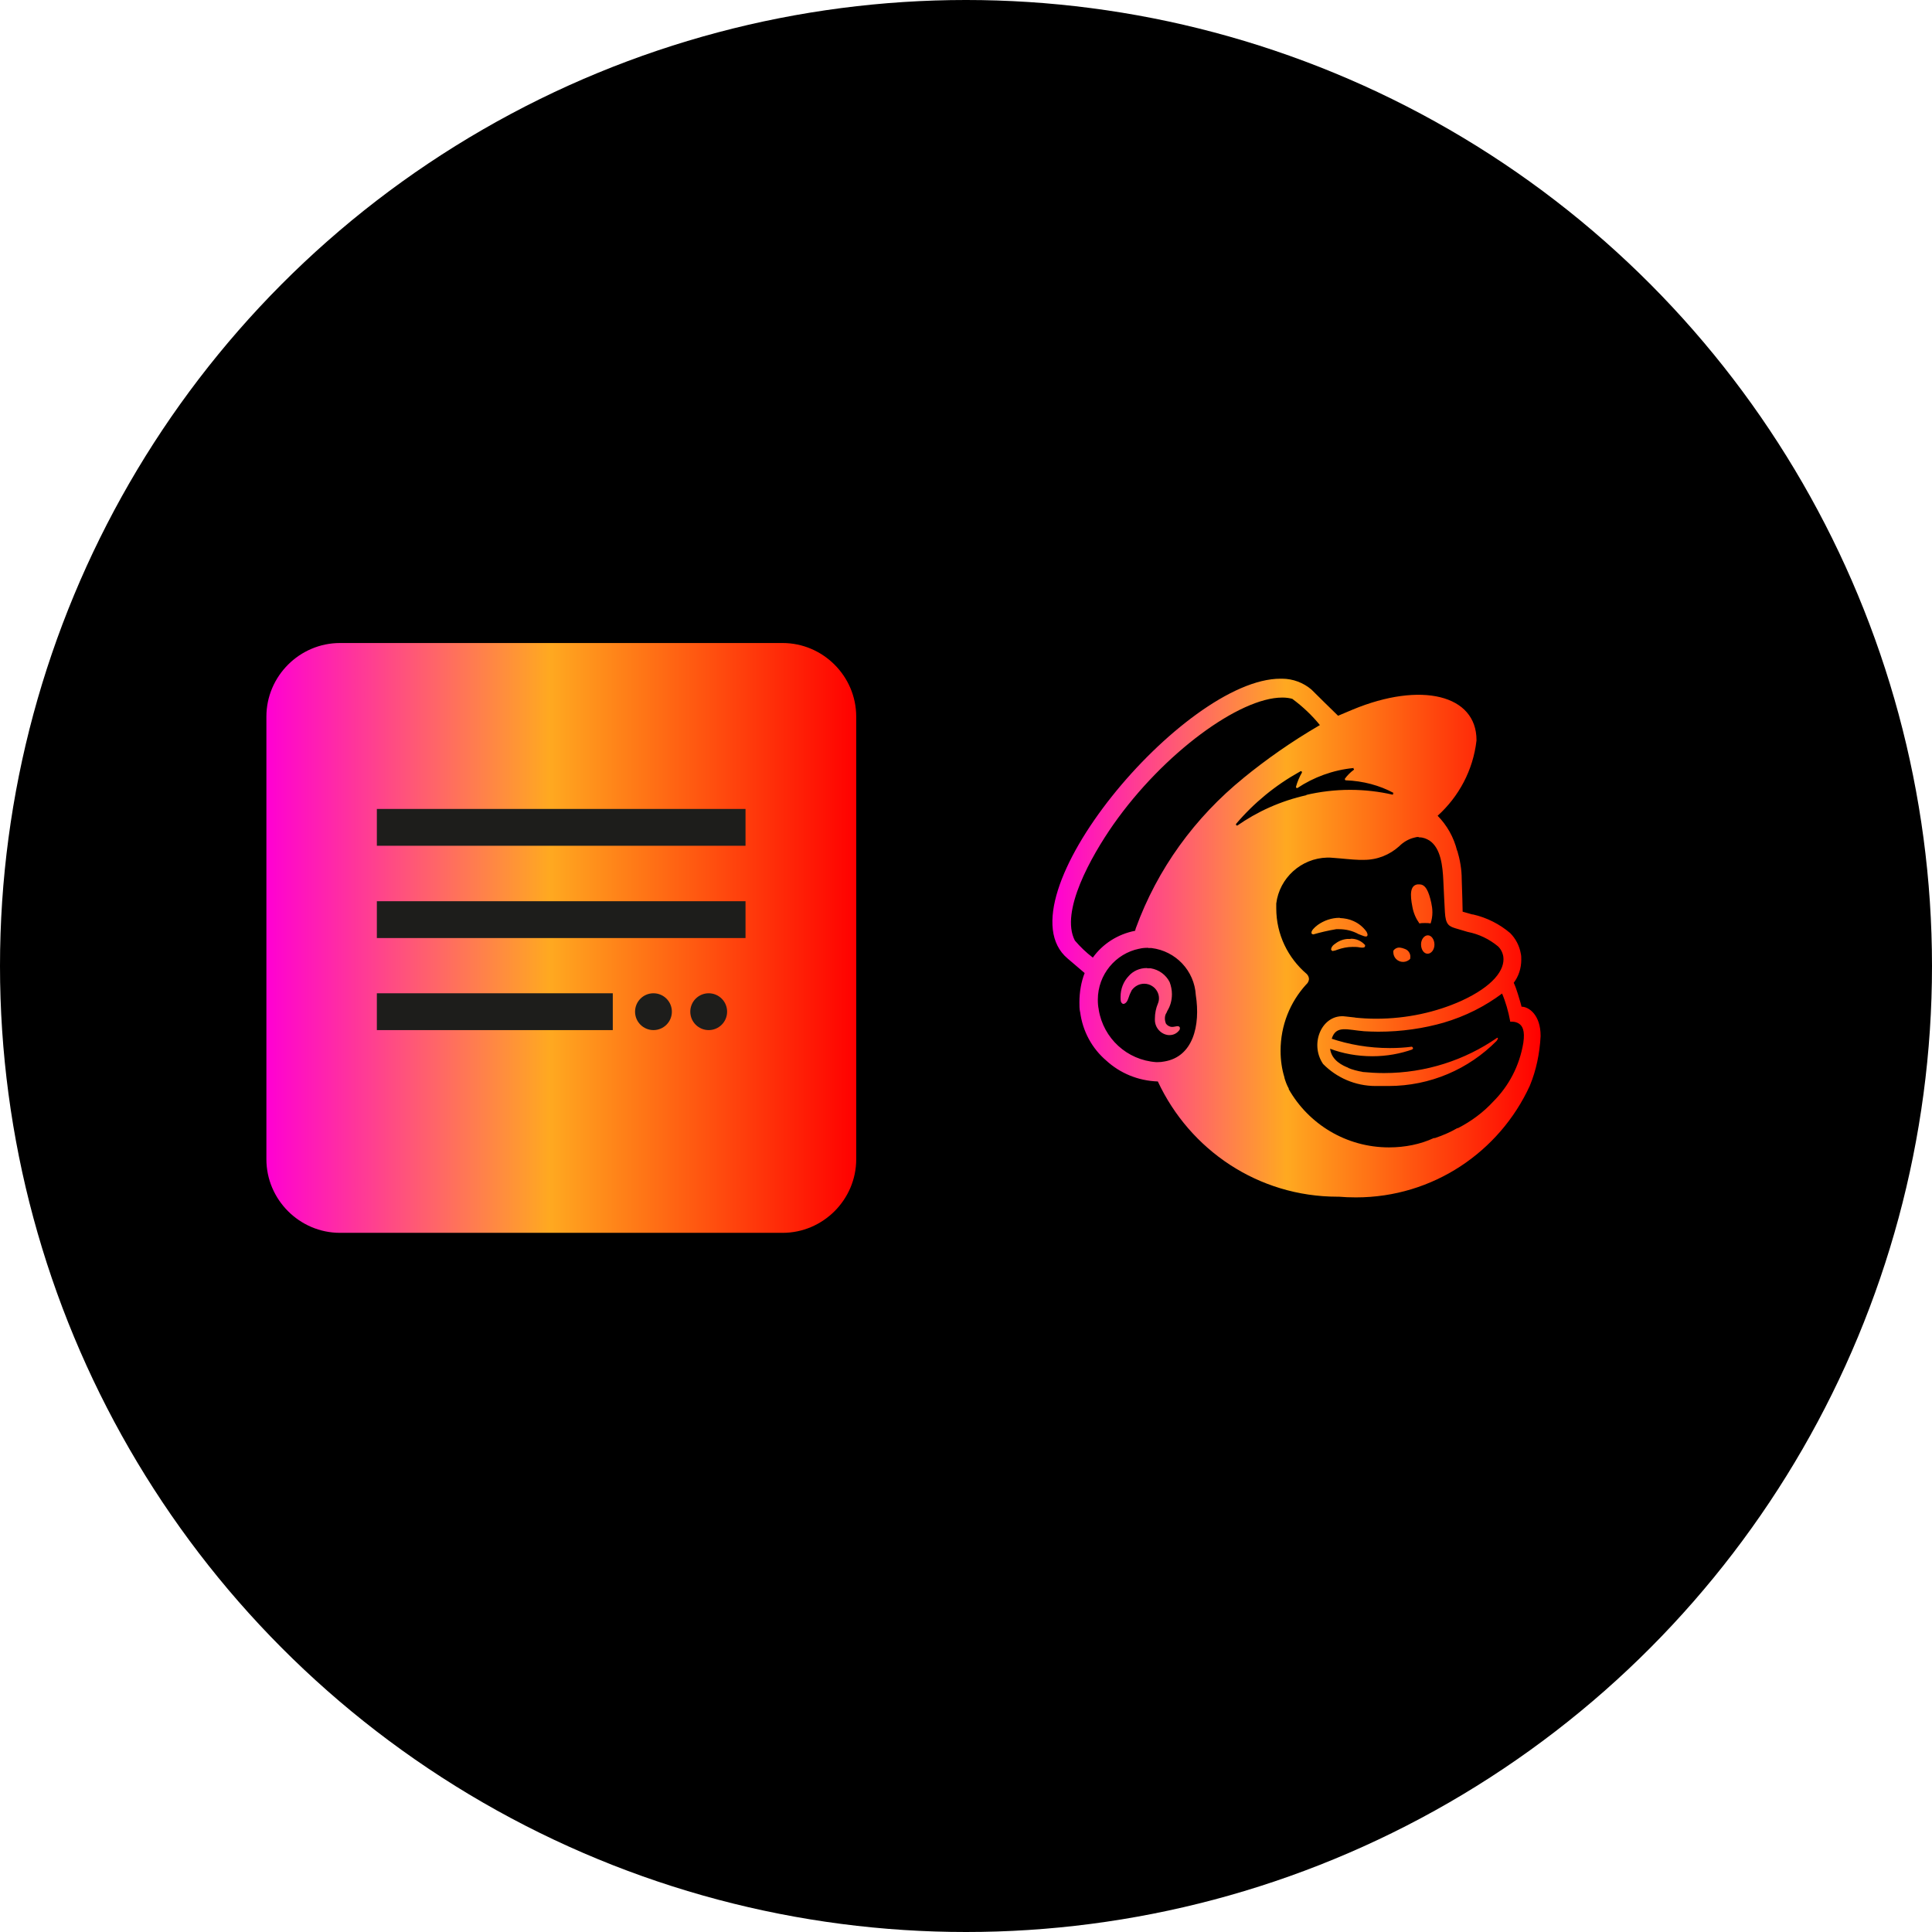
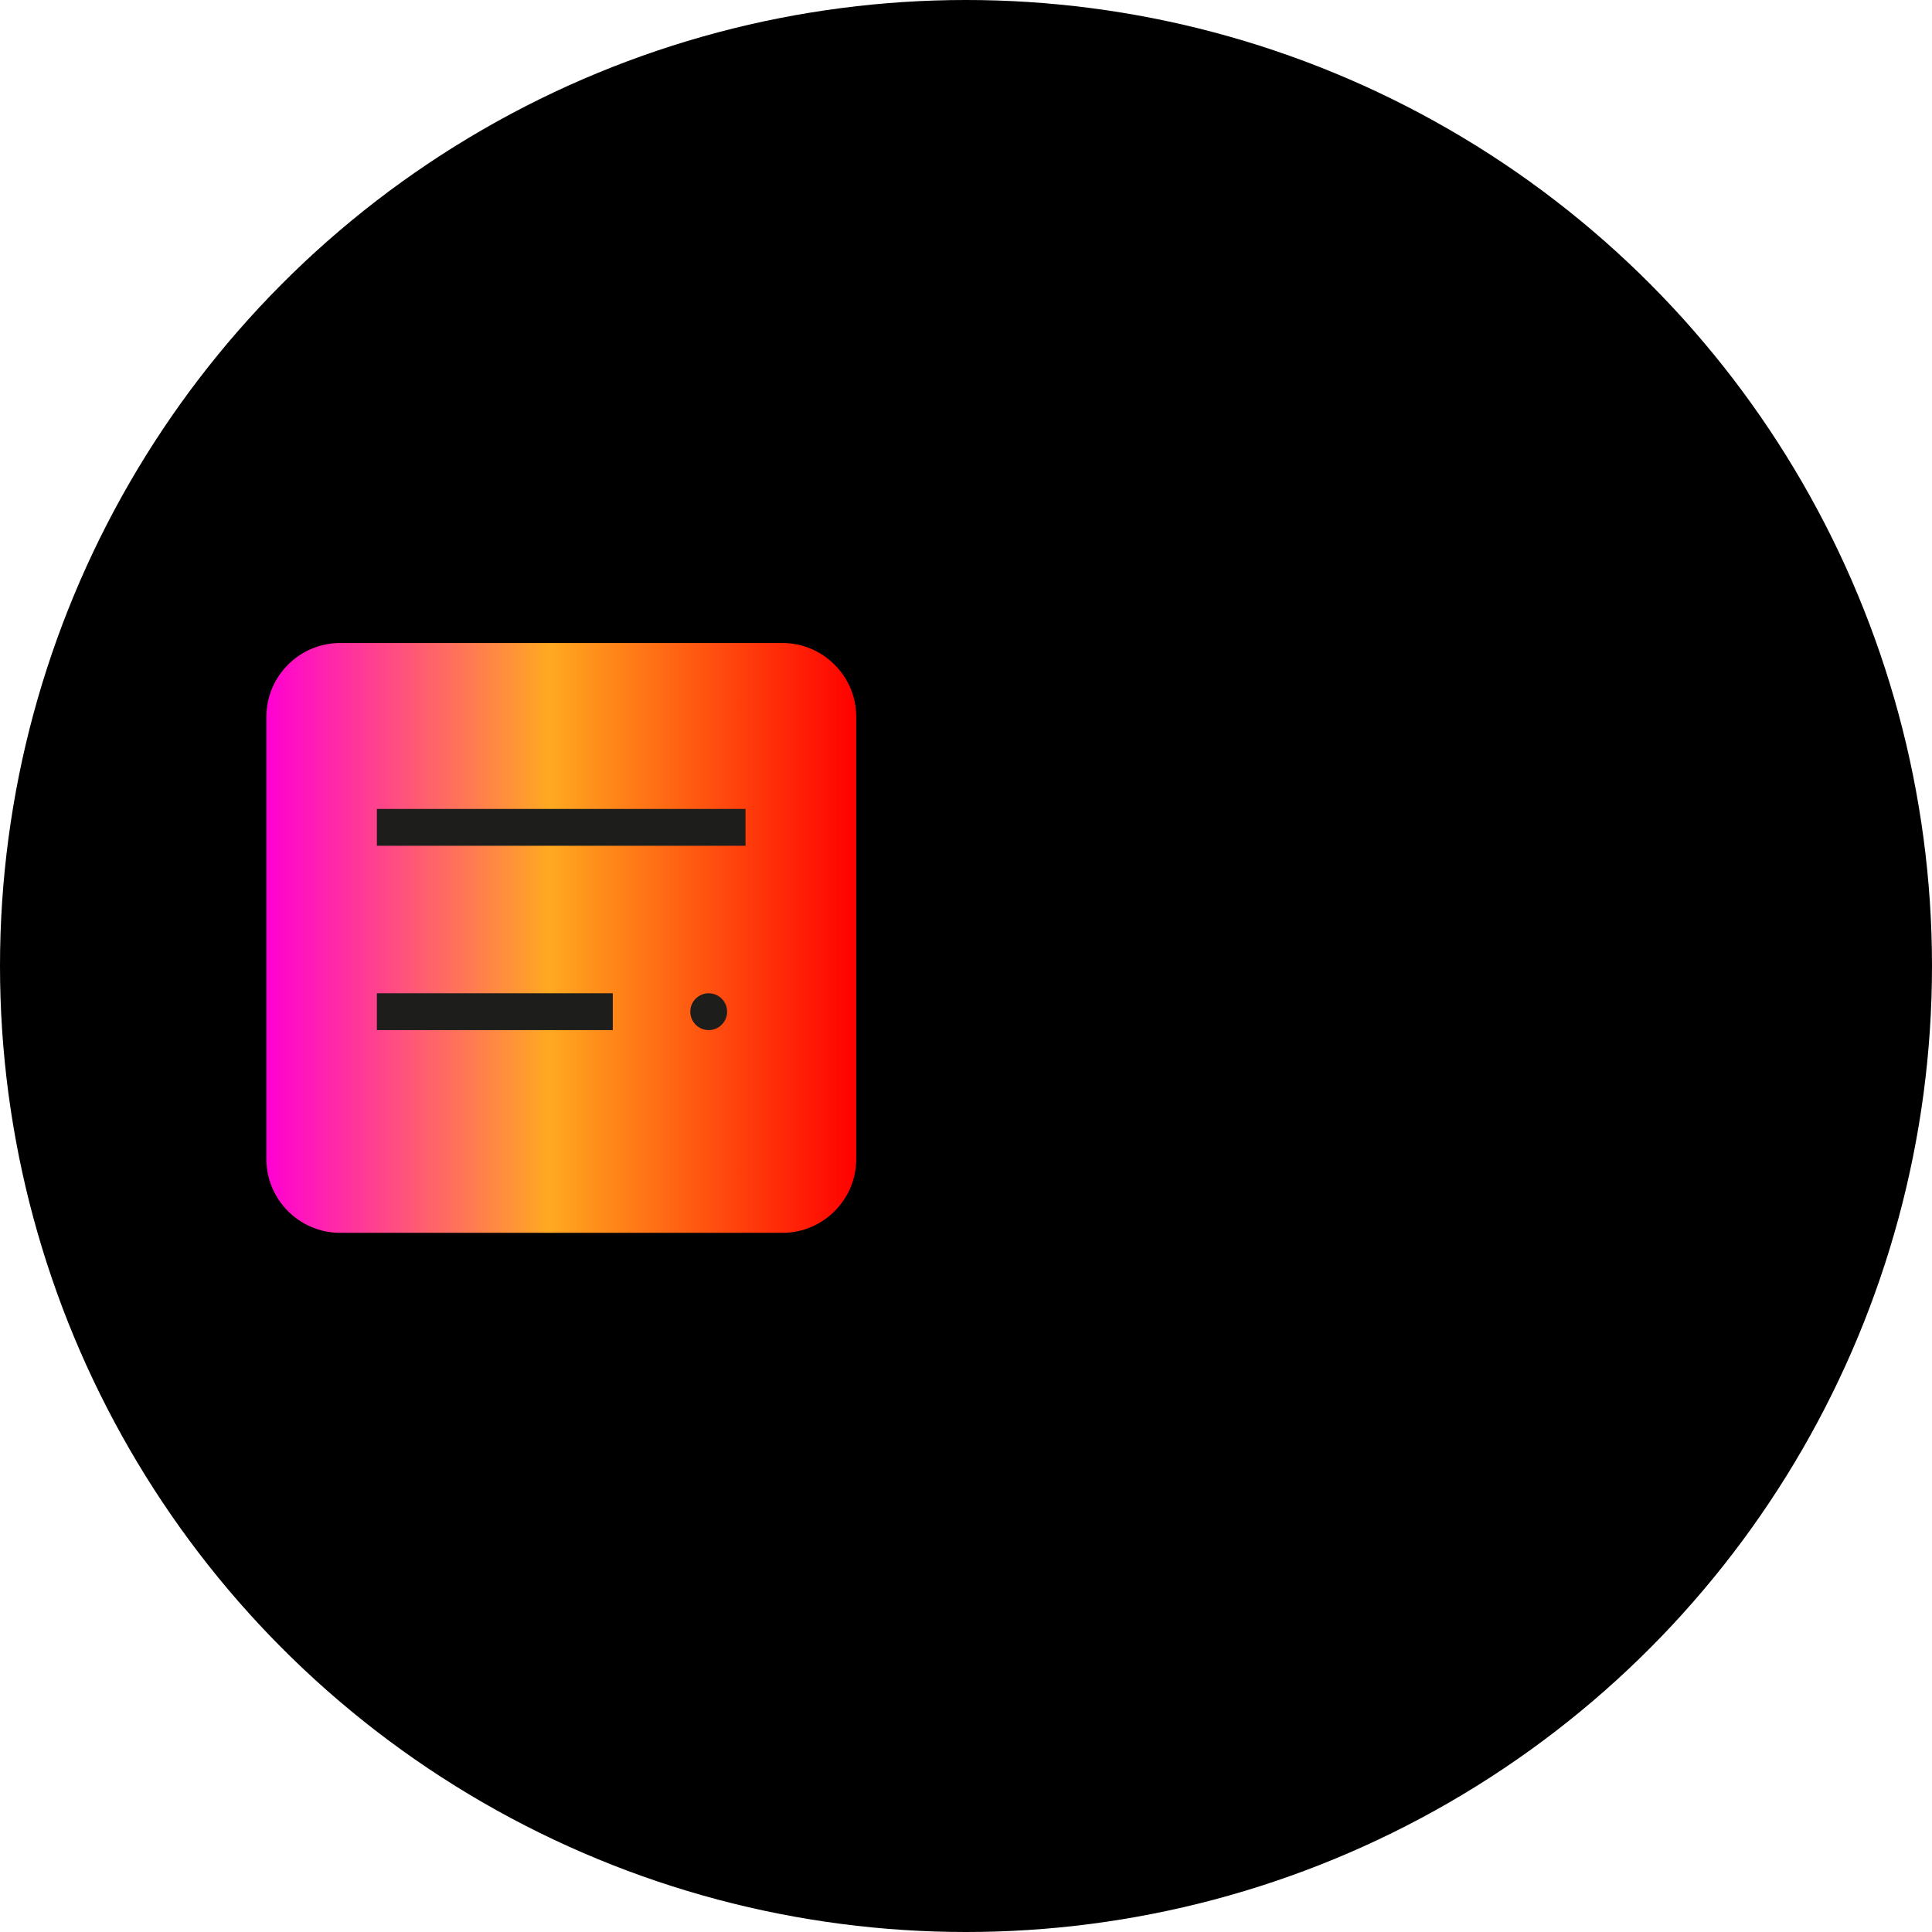
<svg xmlns="http://www.w3.org/2000/svg" xmlns:xlink="http://www.w3.org/1999/xlink" id="a" viewBox="0 0 85 85">
  <defs>
    <linearGradient id="f" data-name="Dégradé sans nom" x1="36.24" y1="51.69" x2="34.43" y2="51.06" gradientTransform="translate(0 86) scale(1 -1)" gradientUnits="userSpaceOnUse">
      <stop offset="0" stop-color="#ff00d3" />
      <stop offset=".48" stop-color="#ffa920" />
      <stop offset="1" stop-color="red" />
    </linearGradient>
    <linearGradient id="g" data-name="Dégradé sans nom 2" x1="11.72" y1="44.73" x2="37.67" y2="44.73" gradientTransform="translate(0 86) scale(1 -1)" gradientUnits="userSpaceOnUse">
      <stop offset="0" stop-color="#ff00d3" />
      <stop offset=".48" stop-color="#ffa920" />
      <stop offset="1" stop-color="red" />
    </linearGradient>
    <linearGradient id="h" data-name="Dégradé sans nom 2" x1="46.3" y1="41.27" x2="67.77" y2="41.27" gradientTransform="matrix(1,0,0,1,0,0)" xlink:href="#g" />
  </defs>
  <g id="b">
    <g id="c">
      <g id="d">
        <circle id="e" cx="42.5" cy="42.5" r="42.5" style="stroke-width: 0px;" />
      </g>
    </g>
  </g>
  <path d="m35.34,35.58c.53,0,.96-.43.96-.96s-.43-.96-.96-.96-.96.43-.96.96.43.96.96.96Zm0-1.28c.18,0,.32.14.32.32s-.14.32-.32.32-.32-.14-.32-.32.14-.32.32-.32Z" style="fill: url(#f); stroke-width: 0px;" />
  <path d="m14.96,28.29h19.47c1.78,0,3.24,1.46,3.24,3.24v19.47c0,1.78-1.46,3.24-3.24,3.24H14.96c-1.78,0-3.24-1.46-3.24-3.24v-19.47c0-1.78,1.46-3.24,3.24-3.24Z" style="fill: url(#g); stroke-width: 0px;" />
  <rect x="16.58" y="35.59" width="16.22" height="1.62" style="fill: #1d1d1b; stroke-width: 0px;" />
-   <rect x="16.58" y="39.65" width="16.22" height="1.62" style="fill: #1d1d1b; stroke-width: 0px;" />
  <rect x="16.58" y="43.7" width="10.38" height="1.62" style="fill: #1d1d1b; stroke-width: 0px;" />
  <circle cx="31.18" cy="44.51" r=".81" style="fill: #1d1d1b; stroke-width: 0px;" />
-   <circle cx="28.75" cy="44.51" r=".81" style="fill: #1d1d1b; stroke-width: 0px;" />
-   <path d="m50.45,42.59h0c-.31,0-.6.13-.79.35h0c-.23.24-.36.56-.36.92,0,.07,0,.15.02.22h0c.03.06.07.08.09.09.06,0,.15-.04.21-.19l.02-.05c.04-.13.09-.25.15-.36h0c.12-.17.32-.29.55-.29.13,0,.26.04.36.11h0c.17.11.29.31.29.53,0,.09-.02.17-.05.24h0c-.08.19-.13.42-.13.66v.02h0s0,.02,0,.03c0,.35.27.64.6.67h0s.03,0,.05,0c.19,0,.35-.1.44-.24h0s.01-.03.01-.05c0-.03,0-.05-.02-.07h0c-.04-.05-.11-.03-.17-.02-.05.01-.1.02-.15.02h0c-.11,0-.21-.06-.27-.14h0c-.03-.07-.05-.15-.05-.23,0-.09.02-.18.07-.25h0s.02-.05.04-.09c.13-.21.2-.46.2-.73,0-.19-.04-.37-.1-.53h0c-.16-.32-.47-.55-.84-.61h0s-.08,0-.13,0h0,0Zm.07-.88s.09,0,.14,0c1.07.13,1.89,1,1.95,2.07h0c.21,1.34-.12,2.71-1.38,2.92-.09.02-.2.03-.31.03-.02,0-.03,0-.05,0h0c-1.29-.09-2.32-1.05-2.53-2.3v-.02c-.03-.13-.04-.28-.04-.43,0-1.1.78-2.03,1.82-2.24h.01c.11-.03.24-.04.38-.04h0Zm11.05-.02s-.01,0-.02,0c-.1,0-.2.06-.25.14h0s0,.04,0,.06c0,.24.19.43.43.43.12,0,.23-.05.31-.13h0s.01-.06.01-.1c0-.16-.1-.29-.24-.34h0c-.07-.03-.14-.05-.22-.06h0Zm-2.15-.38h0s-.1,0-.15,0h0c-.22.02-.41.11-.57.24h0c-.07.05-.13.13-.14.22h0s.03.07.07.07h0c.08-.01.15-.03.22-.06h0c.2-.07.42-.12.66-.12.1,0,.2,0,.3.02h-.01c.15.02.22.02.25-.03,0-.01.01-.03.01-.04,0-.02,0-.04-.02-.05h0c-.15-.16-.36-.26-.59-.26-.01,0-.02,0-.03,0h0,0Zm3.4-.16c-.16,0-.3.18-.3.4,0,.22.12.41.29.41.16,0,.3-.18.3-.4,0-.22-.13-.41-.29-.41h0Zm-3.88-.77h0c-.36,0-.69.12-.96.31h0c-.15.11-.3.26-.28.36,0,.03.03.05.08.06.28-.08.64-.17,1.01-.23h.06s.04,0,.06,0c.3,0,.58.07.83.2h-.01c.23.09.37.16.42.1.03-.04.02-.1-.03-.19-.15-.21-.35-.37-.58-.47h0c-.17-.08-.38-.12-.59-.13h0,0Zm3.48-1.47s-.04,0-.06,0h0c-.32.05-.33.44-.22.99.05.28.16.52.31.73h0c.07-.02.15-.02.24-.02s.17,0,.25.02h0c.05-.15.08-.31.08-.49,0-.15-.02-.28-.05-.42h0c-.11-.5-.25-.82-.53-.81h0Zm-.02-2.07h.05c.16,0,.31.06.44.14h0c.51.34.58,1.15.61,1.75.01.34.06,1.17.07,1.4.03.54.17.62.46.71.16.05.31.09.54.16.51.1.95.32,1.33.63h0c.13.12.21.28.24.46h0c.08.58-.45,1.3-1.84,1.94-1.11.5-2.4.79-3.76.79-.32,0-.63-.02-.93-.05h.04s-.45-.05-.45-.05c-1.02-.14-1.61,1.18-.99,2.09.59.6,1.41.97,2.32.97.08,0,.16,0,.24,0h-.01c.1,0,.21,0,.32,0,1.86,0,3.54-.75,4.76-1.98h0s.04-.05.05-.08h0c.03-.06,0-.08-.04-.05-1.39.96-3.11,1.54-4.96,1.54-.33,0-.65-.02-.97-.05h.04c-.24-.04-.46-.1-.66-.18h.03c-.24-.09-.75-.32-.81-.84.55.21,1.19.33,1.86.33.63,0,1.23-.11,1.79-.31h-.04s.04-.02.04-.05h0s-.03-.06-.06-.06c0,0,0,0,0,0h0c-.29.04-.62.06-.96.06-.92,0-1.8-.15-2.62-.43l.06.02c.19-.61.68-.39,1.43-.33.19.01.4.02.62.02,1.01,0,1.99-.14,2.92-.41l-.07.02c.99-.29,1.85-.73,2.61-1.3h-.02c.16.37.28.79.36,1.22v.03s.06,0,.09,0c.11,0,.21.03.29.08h0c.16.1.28.31.2.85-.17,1.02-.64,1.9-1.32,2.58h0c-.44.48-.97.87-1.55,1.17h-.03c-.29.17-.63.32-.99.44h-.05c-.58.27-1.26.41-1.97.41-1.89,0-3.54-1.03-4.41-2.56v-.03c-.08-.14-.14-.3-.19-.47v-.02c-.11-.35-.17-.75-.17-1.17,0-1.12.42-2.14,1.12-2.91h0c.07-.06.12-.14.13-.24h0c0-.09-.04-.17-.1-.23h0c-.82-.7-1.34-1.73-1.34-2.89,0-.07,0-.14,0-.21h0c.14-1.12,1.09-1.99,2.24-2.02h0c.08,0,.17,0,.25.01.43.03.81.08,1.16.09.06,0,.13,0,.21,0,.6,0,1.14-.23,1.55-.6h0c.18-.18.41-.32.67-.38h0c.06-.02.13-.03.2-.03h0Zm-2.87-3.04h0s.04.02.04.04c0,.01,0,.02-.01.03h0c-.15.11-.28.24-.39.39h0s0,.02,0,.03c0,.02.02.04.04.04h0c.76.03,1.48.22,2.11.56h-.03s.01.09-.03.07c-.56-.13-1.2-.21-1.86-.21s-1.33.08-1.96.23h.06c-1.17.26-2.19.73-3.09,1.36l.03-.02s-.01,0-.02,0c-.02,0-.04-.02-.04-.04,0,0,0-.02,0-.03h0c.79-.93,1.73-1.7,2.79-2.29l.05-.03s.01,0,.02,0c.02,0,.04.02.04.04,0,0,0,.01,0,.02h0c-.11.19-.2.4-.26.62v.02s0,0,0,0c0,.02.02.04.04.04,0,0,.02,0,.02,0h0c.71-.47,1.55-.79,2.47-.88h.02s0,0,0,0Zm-3.12-3.11h.02c.15,0,.3.02.44.06h-.01c.46.34.86.72,1.21,1.15h0c-1.27.74-2.36,1.51-3.39,2.35l.04-.03c-2.15,1.74-3.8,4.01-4.75,6.62l-.03.11c-.77.15-1.43.58-1.86,1.18h0c-.29-.22-.55-.47-.79-.75h0c-.66-1.27.72-3.71,1.69-5.1,2.21-3.15,5.56-5.59,7.43-5.59h0Zm-.07-.83c-4.25-.01-12.43,9.73-9.37,12.31l.75.64c-.15.38-.23.83-.23,1.29,0,.15,0,.29.03.43v-.02c.11.87.53,1.62,1.15,2.15h0c.6.55,1.39.89,2.27.92h0c1.41,3.02,4.42,5.07,7.91,5.07h.06,0c.22.02.48.03.75.03,3.39,0,6.31-2.01,7.64-4.9l.02-.05c.26-.63.42-1.37.46-2.14v-.02c0-.91-.51-1.28-.84-1.28,0-.03-.07-.27-.16-.56-.06-.2-.12-.36-.19-.51v.03c.22-.29.34-.64.34-1.03,0-.09,0-.18-.02-.26h0c-.06-.35-.23-.67-.47-.91h0c-.46-.39-1.02-.68-1.64-.82h-.03s-.42-.12-.42-.12c0-.02-.02-1-.04-1.42,0-.45-.08-.88-.2-1.28v.03c-.15-.61-.45-1.13-.86-1.55h0c.93-.84,1.56-2,1.71-3.31v-.02c0-1.99-2.44-2.59-5.45-1.34l-.64.27c-.39-.38-.78-.76-1.17-1.15-.35-.3-.81-.48-1.3-.48-.02,0-.04,0-.06,0h0Z" style="fill: url(#h); stroke-width: 0px;" />
</svg>